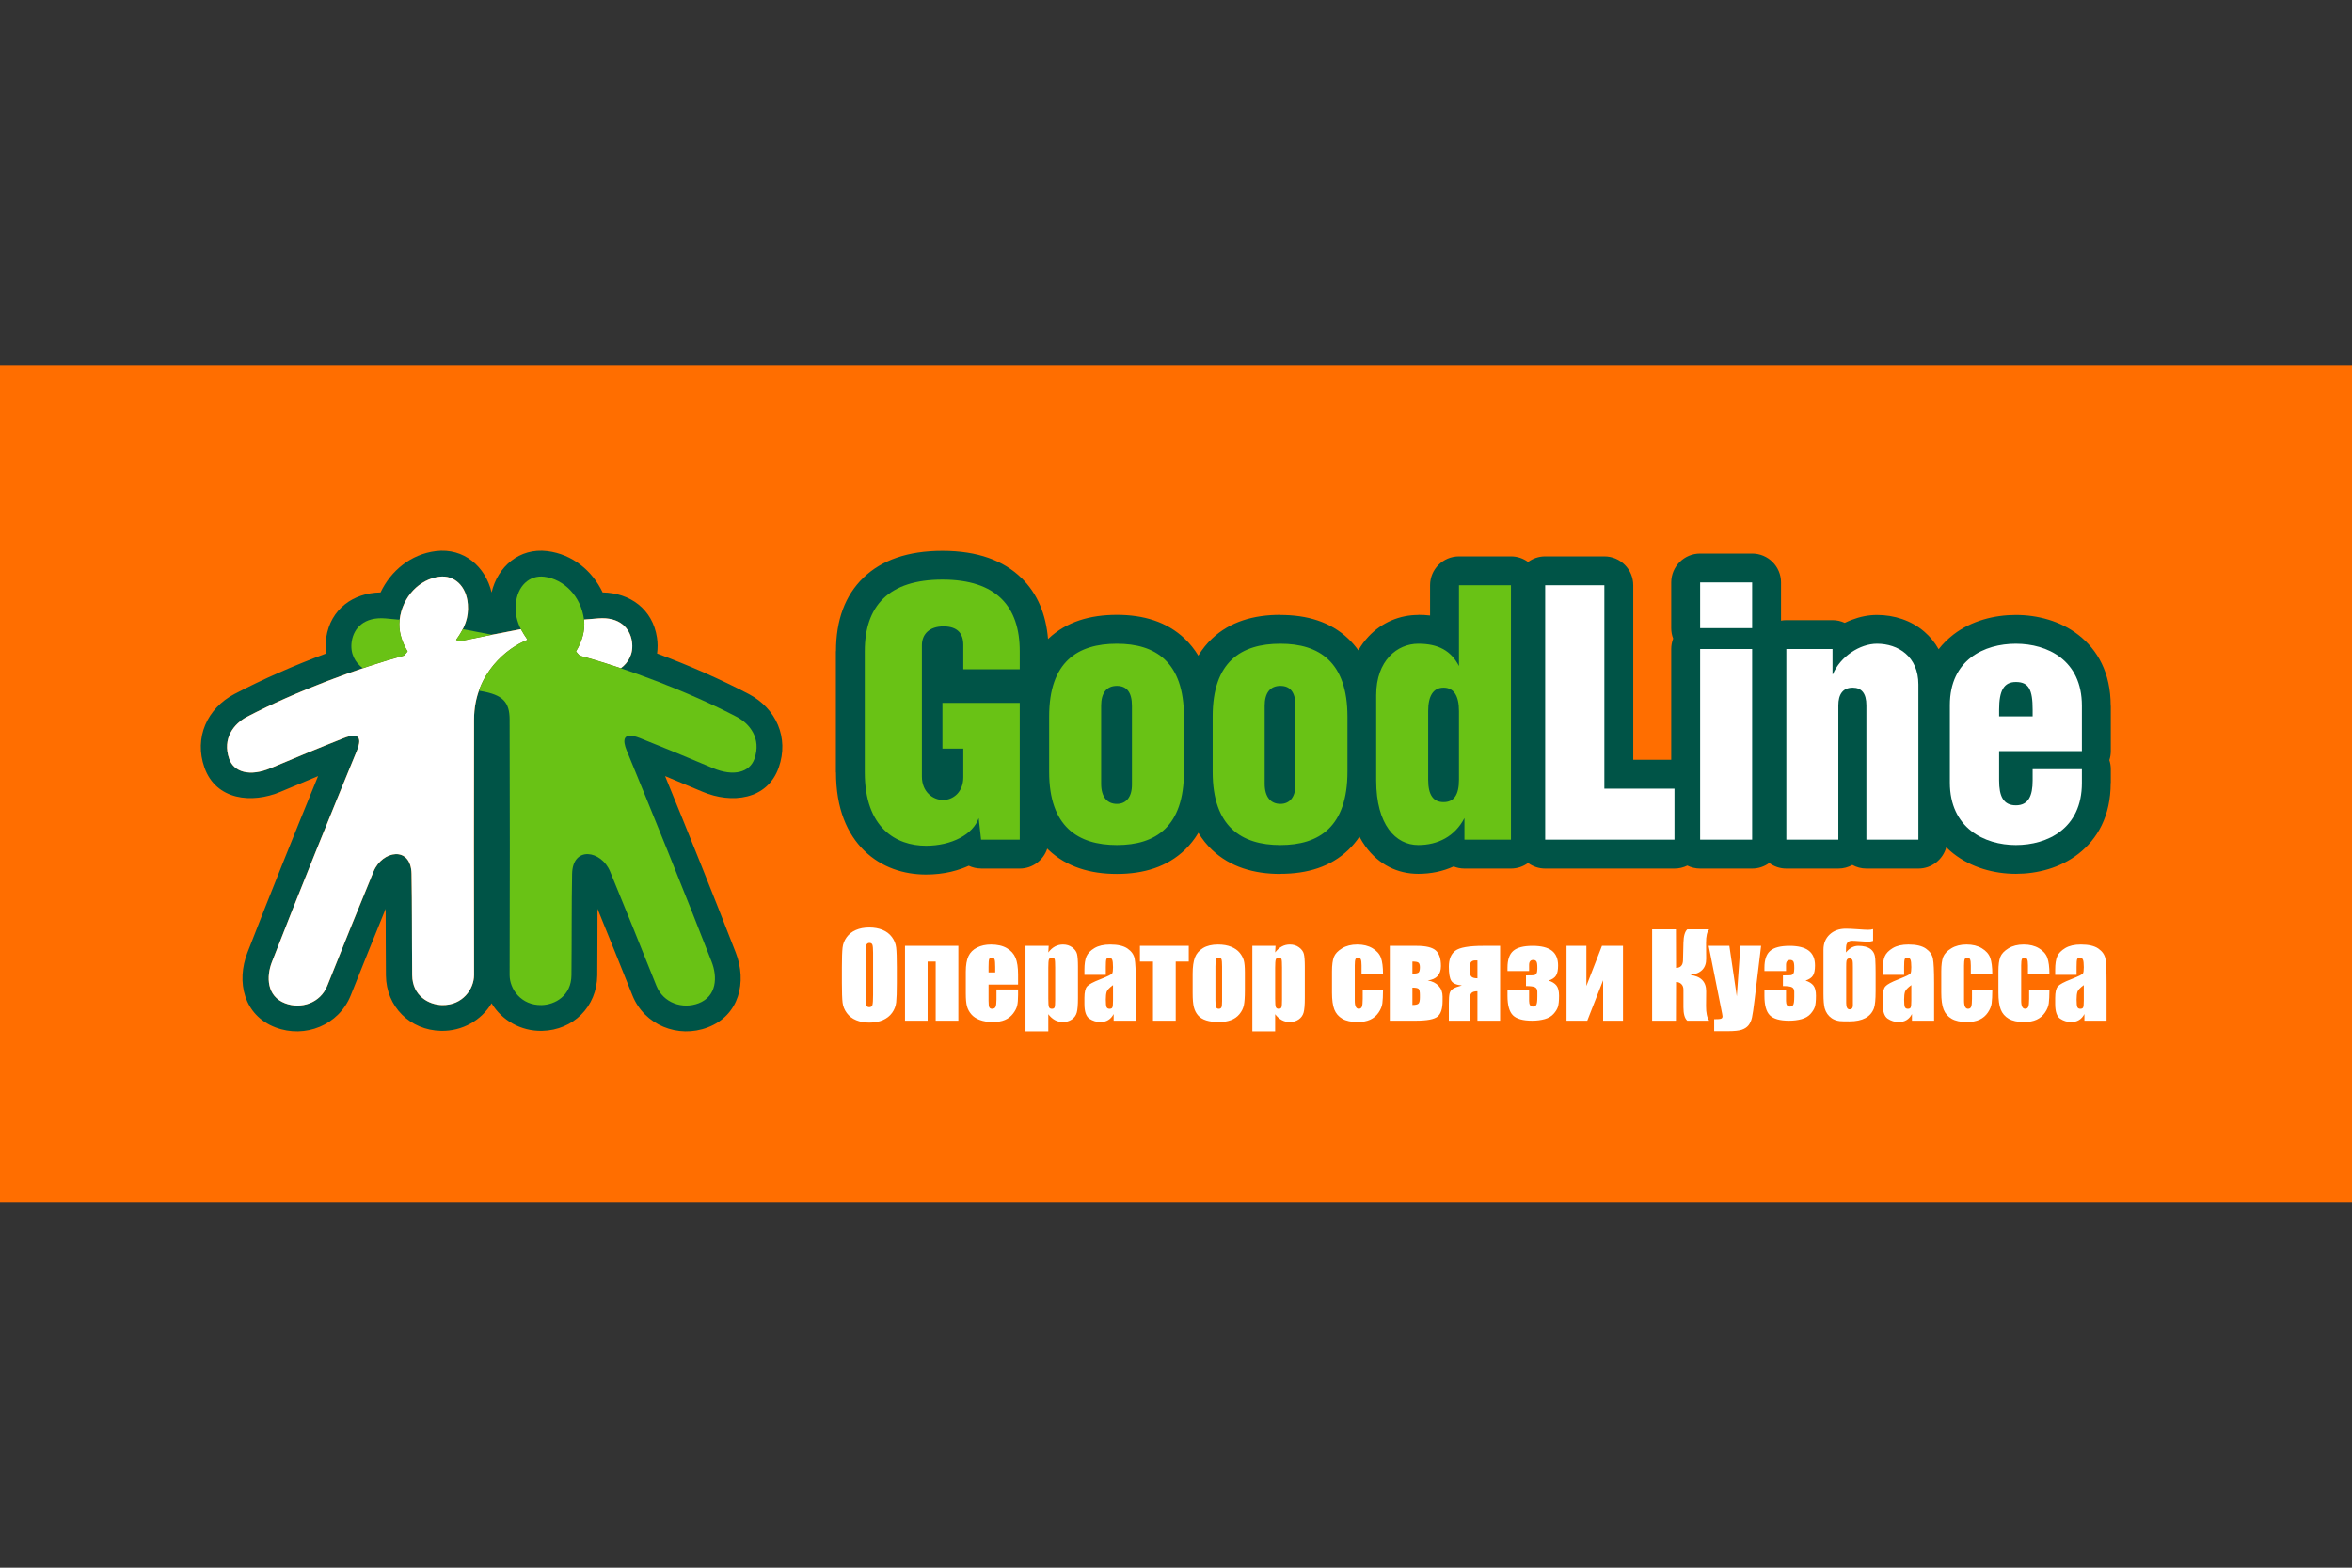
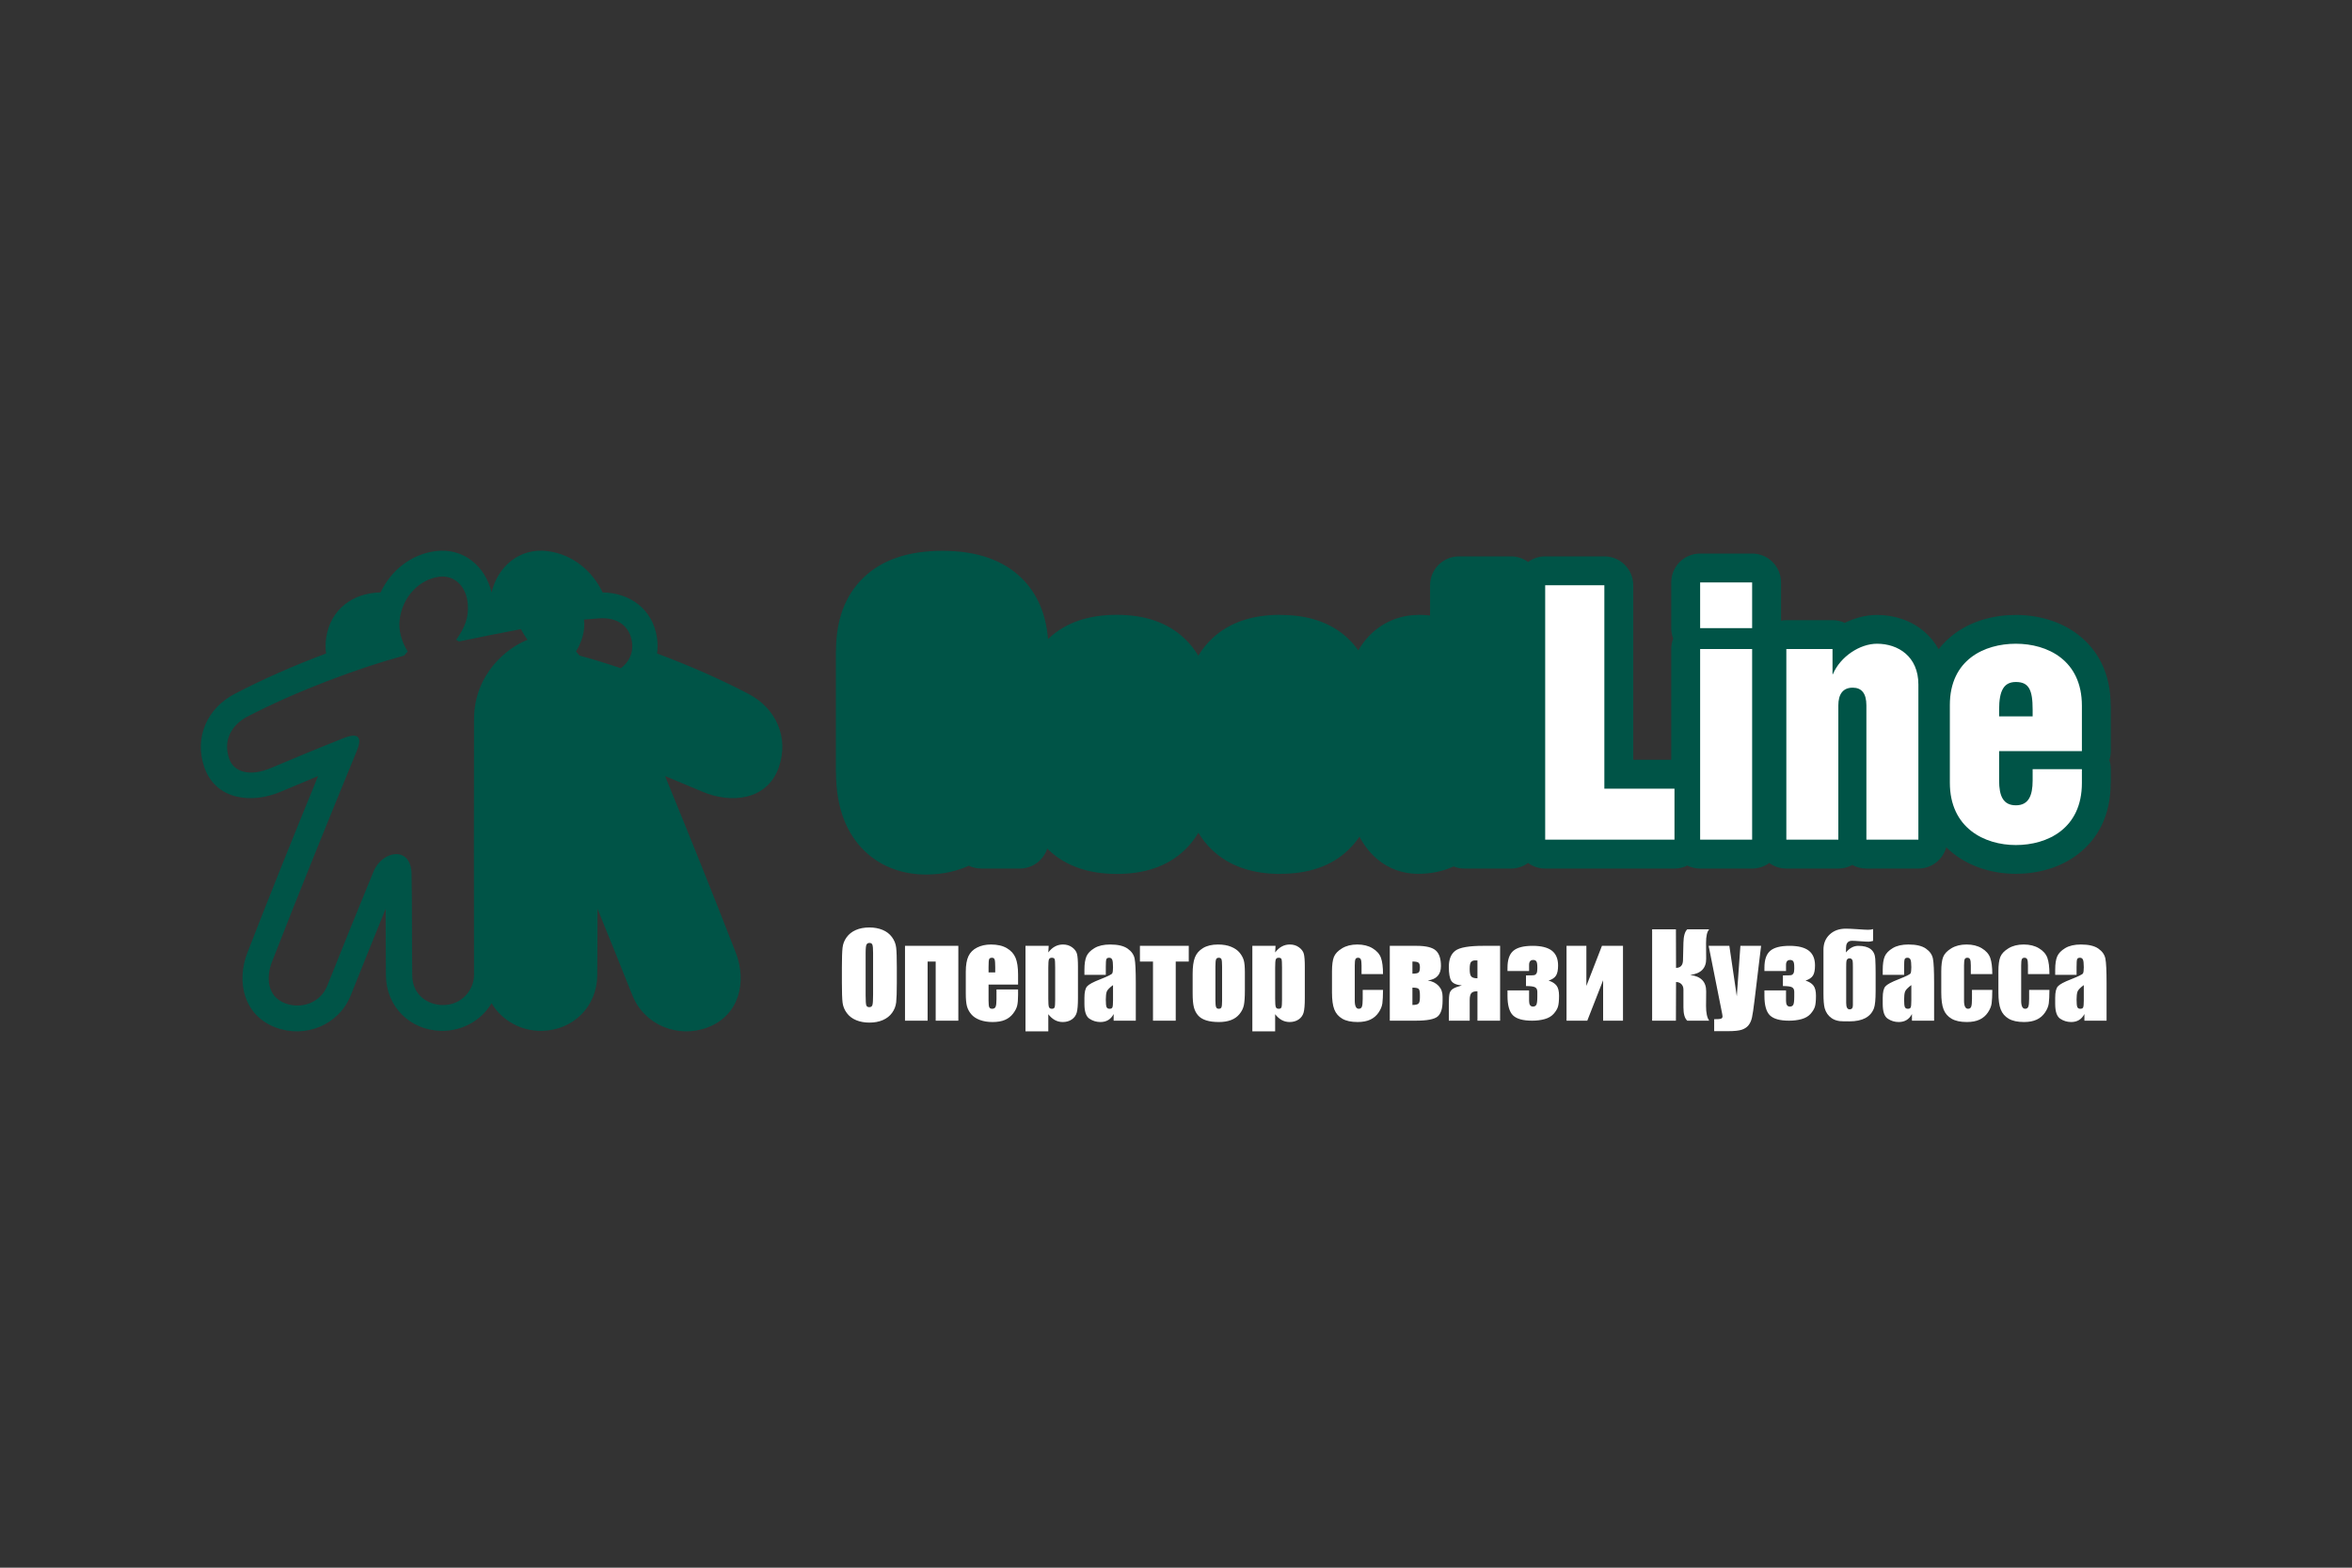
<svg xmlns="http://www.w3.org/2000/svg" xml:space="preserve" width="300px" height="200px" style="shape-rendering:geometricPrecision; text-rendering:geometricPrecision; image-rendering:optimizeQuality; fill-rule:evenodd; clip-rule:evenodd" viewBox="0 0 300 200">
  <rect x="0" y="0" width="300" height="200" fill="#333333" stroke="none" />
  <defs>
    <style type="text/css">  .fil0 {fill:none} .fil5 {fill:#005447} .fil7 {fill:#69C215} .fil1 {fill:#FF6E00} .fil6 {fill:white} .fil2 {fill:#005447;fill-rule:nonzero} .fil3 {fill:#69C215;fill-rule:nonzero} .fil4 {fill:white;fill-rule:nonzero}  </style>
  </defs>
  <g id="Слой_x0020_1">
-     <rect class="fil0" width="300" height="200" />
    <g id="_2552322312832">
-       <polygon class="fil1" points="-0.001,46.603 300,46.603 300,153.396 -0.001,153.396 " />
      <path class="fil2" d="M197.089 70.981l7.548 0c2.036,0 3.686,1.65 3.686,3.686l0 22.259 4.845 0 0 -14.123c0,-0.47 0.088,-0.92 0.248,-1.333 -0.16,-0.413 -0.248,-0.863 -0.248,-1.333l0 -5.831c0,-2.036 1.65,-3.686 3.686,-3.686l6.633 0c2.035,0 3.686,1.65 3.686,3.686l0 4.873c0.219,-0.04 0.445,-0.062 0.676,-0.062l5.891 0c0.557,0 1.085,0.124 1.559,0.345 0.269,-0.132 0.57,-0.261 0.901,-0.388 1.041,-0.401 2.135,-0.62 3.212,-0.62l0 -0.015 0 0 0 0 0 0.015c2.198,0 4.382,0.695 6.059,2.152 0.715,0.621 1.328,1.361 1.804,2.221 0.557,-0.716 1.199,-1.342 1.904,-1.884 2.294,-1.762 5.209,-2.489 7.948,-2.489l0 -0.015 0 0 0 0 0 0.015c2.743,0 5.669,0.748 7.977,2.546 2.44,1.9 4.116,4.823 4.116,9.035l0.014 0 0 0.001 0 5.785c0,0.403 -0.064,0.79 -0.184,1.153 0.12,0.362 0.184,0.75 0.184,1.152l0 1.763 0 0.001 -0.014 0c0,4.211 -1.676,7.136 -4.116,9.038 -2.307,1.8 -5.233,2.55 -7.977,2.551l0 0.014 0 0 -0.001 0 0 -0.014c-2.753,-0.001 -5.686,-0.783 -7.99,-2.604 -0.309,-0.244 -0.605,-0.505 -0.888,-0.782 -0.426,1.564 -1.857,2.715 -3.556,2.715l-6.632 0c-0.65,0 -1.259,-0.169 -1.789,-0.463 -0.53,0.294 -1.14,0.463 -1.789,0.463l-6.633 0c-0.816,0 -1.57,-0.266 -2.181,-0.715 -0.611,0.449 -1.365,0.715 -2.181,0.715l-6.633 0c-0.588,0 -1.143,-0.138 -1.636,-0.383 -0.493,0.245 -1.048,0.383 -1.636,0.383l-16.493 0c-0.817,0 -1.571,-0.266 -2.182,-0.715 -0.611,0.449 -1.365,0.715 -2.182,0.715l-5.934 0c-0.488,0 -0.955,-0.096 -1.382,-0.269 -1.383,0.633 -2.91,0.939 -4.508,0.94l0 0.014 0 0 0 0 0 -0.014c-2.612,-0.001 -5.02,-1.135 -6.744,-3.511 -0.273,-0.376 -0.527,-0.786 -0.759,-1.227 -0.412,0.612 -0.877,1.164 -1.391,1.661 -2.271,2.194 -5.28,3.077 -8.69,3.077l0 0.014c-3.387,0 -6.414,-0.884 -8.719,-3.071 -0.664,-0.63 -1.249,-1.353 -1.743,-2.177 -0.484,0.813 -1.056,1.529 -1.704,2.157 -2.282,2.204 -5.289,3.091 -8.691,3.091 -3.387,0 -6.413,-0.884 -8.719,-3.071 -0.056,-0.054 -0.111,-0.108 -0.166,-0.162 -0.479,1.479 -1.868,2.548 -3.506,2.548l-4.931 0 0 -0.007c-0.557,0.001 -1.092,-0.125 -1.572,-0.353 -0.273,0.125 -0.554,0.239 -0.843,0.344 -0.476,0.172 -0.963,0.317 -1.456,0.431 -0.971,0.225 -2.032,0.346 -3.153,0.346l0 0.014 0 0 -0.001 0 0 -0.014c-2.773,0 -5.659,-0.862 -7.906,-3.072 -2.129,-2.095 -3.576,-5.298 -3.576,-9.963l-0.014 0 0 -0.001 0 -15.459 0 0 0.014 0c0,-3.914 1.124,-7.09 3.507,-9.384 2.311,-2.225 5.633,-3.418 10.07,-3.418l0 -0.014 0 0 0.001 0 0 0.014c4.476,0 7.795,1.231 10.092,3.481 2.029,1.987 3.117,4.619 3.377,7.775 0.021,-0.019 0.041,-0.039 0.061,-0.058 2.297,-2.167 5.315,-3.031 8.721,-3.031 3.367,0 6.371,0.867 8.66,3.051 0.656,0.626 1.235,1.343 1.725,2.159 0.496,-0.825 1.083,-1.548 1.751,-2.179 2.296,-2.167 5.315,-3.031 8.721,-3.031l0 0.015c3.376,0 6.381,0.862 8.659,3.036 0.468,0.446 0.896,0.939 1.281,1.48 0.367,-0.646 0.795,-1.224 1.27,-1.734 1.737,-1.868 4.061,-2.782 6.374,-2.782l0 -0.015 0 0c0.523,0 1.024,0.028 1.506,0.085l0 -3.857c0,-2.036 1.65,-3.686 3.686,-3.686l6.632 0c0.817,0 1.571,0.266 2.182,0.715 0.611,-0.449 1.365,-0.715 2.182,-0.715z" />
-       <path class="fil3" d="M130.069 85.38l0 -2.306c0,-5.695 -2.967,-9.13 -9.861,-9.13 -6.85,0 -9.905,3.345 -9.905,9.13l0 15.459c0,7.097 4.014,9.364 7.811,9.364 3.272,0 6.021,-1.454 6.719,-3.533l0.305 2.757 4.931 0 0 -17.447 -9.861 0 0 5.831 2.661 0 0 3.661c0,1.898 -1.308,2.893 -2.574,2.893 -1.309,0 -2.705,-1.04 -2.705,-2.983l0 -16.77c0,-1.401 0.96,-2.395 2.749,-2.395 1.832,0 2.53,0.949 2.53,2.35l0 3.119 7.2 0zm12.391 -3.255c-5.017,0 -8.639,2.306 -8.639,9.267l0 7.096c0,6.961 3.665,9.319 8.639,9.319 4.975,0 8.553,-2.358 8.553,-9.364l0 -7.007c0,-7.005 -3.622,-9.311 -8.553,-9.311zm0 5.379c1.222,0 1.92,0.769 1.92,2.532l0 10.079c0,1.582 -0.742,2.441 -1.92,2.441 -1.221,0 -2.007,-0.859 -2.007,-2.577l0 -9.943c0,-1.583 0.655,-2.532 2.007,-2.532zm20.857 -5.379c-5.018,0 -8.64,2.306 -8.64,9.267l0 7.096c0,6.961 3.666,9.319 8.64,9.319 4.974,0 8.552,-2.358 8.552,-9.364l0 -7.007c0,-7.005 -3.622,-9.311 -8.552,-9.311zm0 5.379c1.222,0 1.92,0.769 1.92,2.532l0 10.079c0,1.582 -0.742,2.441 -1.92,2.441 -1.222,0 -2.007,-0.859 -2.007,-2.577l0 -9.943c0,-1.583 0.654,-2.532 2.007,-2.532zm20.813 0.226c1.309,0 1.963,1.04 1.963,2.983l0 8.769c0,1.944 -0.654,2.848 -1.963,2.848 -1.309,0 -1.964,-0.904 -1.964,-2.848l0 -8.769c0,-1.943 0.655,-2.983 1.964,-2.983zm1.963 -2.757c-1.003,-1.943 -2.617,-2.848 -5.192,-2.848 -2.661,0 -5.367,2.125 -5.367,6.554l0 10.894c0,5.65 2.487,8.234 5.367,8.234 2.487,0 4.668,-1.092 5.89,-3.443l0 2.757 5.934 0 0 -32.454 -6.632 0 0 10.306z" />
      <path class="fil4" d="M204.637 74.667l-7.548 0 0 32.454 16.493 0 0 -6.509 -8.945 0 0 -25.945zm18.85 8.136l-6.633 0 0 24.318 6.633 0 0 -24.318zm-6.633 -2.666l6.633 0 0 -5.831 -6.633 0 0 5.831zm16.886 2.666l-5.891 0 0 24.318 6.633 0 0 -17.131c0,-1.401 0.567,-2.26 1.832,-2.26 1.135,0 1.746,0.723 1.746,2.26l0 17.131 6.632 0 0 -19.797c0,-3.571 -2.575,-5.199 -5.28,-5.199 -2.181,0 -4.668,1.628 -5.628,3.888l-0.044 0 0 -3.21zm31.808 13.018l0 -5.785c0,-5.831 -4.407,-7.911 -8.421,-7.911 -4.014,0 -8.421,2.034 -8.421,7.82l0 9.899c0,5.786 4.407,7.963 8.421,7.963 4.014,0 8.421,-2.087 8.421,-7.918l0 -1.763 -6.283 0 0 1.447c0,1.943 -0.524,3.164 -2.138,3.164 -1.614,0 -2.138,-1.175 -2.138,-3.164l0 -3.752 10.559 0zm-10.559 -4.429l0 -0.859c0,-2.441 0.611,-3.526 2.138,-3.526 1.658,0 2.138,0.994 2.138,3.526l0 0.859 -4.276 0z" />
      <path class="fil4" d="M114.39 125.388c0,1.171 -0.027,1.998 -0.081,2.484 -0.056,0.489 -0.228,0.933 -0.518,1.336 -0.289,0.403 -0.683,0.712 -1.176,0.928 -0.493,0.216 -1.07,0.324 -1.726,0.324 -0.624,0 -1.184,-0.103 -1.68,-0.307 -0.498,-0.203 -0.896,-0.508 -1.198,-0.916 -0.302,-0.407 -0.481,-0.851 -0.54,-1.33 -0.057,-0.482 -0.086,-1.321 -0.086,-2.519l0 -1.992c0,-1.171 0.028,-1.998 0.083,-2.487 0.054,-0.486 0.226,-0.93 0.519,-1.333 0.29,-0.403 0.68,-0.712 1.176,-0.928 0.493,-0.216 1.068,-0.324 1.726,-0.324 0.624,0 1.183,0.103 1.679,0.307 0.496,0.203 0.896,0.508 1.198,0.916 0.303,0.407 0.482,0.852 0.538,1.33 0.059,0.481 0.086,1.318 0.086,2.519l0 1.992zm-3.027 -3.826c0,-0.543 -0.03,-0.889 -0.091,-1.041 -0.059,-0.15 -0.182,-0.226 -0.369,-0.226 -0.159,0 -0.279,0.062 -0.363,0.184 -0.086,0.121 -0.127,0.482 -0.127,1.083l0 5.437c0,0.677 0.029,1.094 0.083,1.252 0.054,0.159 0.184,0.238 0.385,0.238 0.207,0 0.337,-0.091 0.396,-0.273 0.056,-0.184 0.086,-0.616 0.086,-1.303l0 -5.351zm4.071 8.653l0 -9.547 6.803 0 0 9.547 -2.889 0 0 -7.545 -1.029 0 0 7.545 -2.885 0zm14.423 -4.604l-3.765 0 0 2.065c0,0.432 0.032,0.71 0.094,0.835 0.064,0.122 0.184,0.186 0.361,0.186 0.221,0 0.368,-0.083 0.442,-0.248 0.073,-0.166 0.113,-0.486 0.113,-0.96l0 -1.259 2.755 0 0 0.705c0,0.589 -0.04,1.043 -0.114,1.36 -0.073,0.316 -0.247,0.653 -0.52,1.014 -0.275,0.358 -0.621,0.628 -1.041,0.808 -0.418,0.181 -0.946,0.27 -1.579,0.27 -0.614,0 -1.154,-0.089 -1.626,-0.265 -0.468,-0.177 -0.834,-0.42 -1.094,-0.73 -0.263,-0.309 -0.445,-0.65 -0.546,-1.021 -0.1,-0.374 -0.149,-0.914 -0.149,-1.623l0 -2.784c0,-0.835 0.113,-1.493 0.336,-1.974 0.226,-0.482 0.597,-0.853 1.11,-1.108 0.513,-0.258 1.102,-0.385 1.768,-0.385 0.815,0 1.488,0.154 2.018,0.464 0.53,0.309 0.901,0.719 1.114,1.23 0.214,0.511 0.323,1.227 0.323,2.153l0 1.267zm-2.915 -1.554l0 -0.697c0,-0.494 -0.027,-0.813 -0.078,-0.958 -0.055,-0.142 -0.163,-0.216 -0.325,-0.216 -0.201,0 -0.326,0.061 -0.373,0.184 -0.049,0.123 -0.074,0.452 -0.074,0.99l0 0.697 0.85 0zm6.818 -3.389l-0.048 0.843c0.257,-0.342 0.542,-0.595 0.854,-0.762 0.312,-0.169 0.653,-0.252 1.021,-0.252 0.452,0 0.84,0.12 1.169,0.363 0.329,0.243 0.535,0.521 0.616,0.837 0.081,0.317 0.123,0.855 0.123,1.611l0 4.022c0,0.869 -0.052,1.486 -0.155,1.853 -0.103,0.367 -0.314,0.659 -0.633,0.877 -0.319,0.219 -0.705,0.327 -1.154,0.327 -0.361,0 -0.695,-0.084 -1.002,-0.251 -0.307,-0.169 -0.587,-0.417 -0.839,-0.748l0 2.187 -2.908 0 0 -10.907 2.956 0zm0.828 2.778c0,-0.59 -0.022,-0.948 -0.064,-1.071 -0.044,-0.125 -0.164,-0.189 -0.361,-0.189 -0.191,0 -0.314,0.074 -0.371,0.216 -0.054,0.145 -0.08,0.494 -0.08,1.044l0 3.955c0,0.577 0.026,0.935 0.085,1.08 0.057,0.145 0.182,0.216 0.373,0.216 0.187,0 0.305,-0.066 0.349,-0.198 0.047,-0.13 0.069,-0.452 0.069,-0.96l0 -4.093zm6.46 0.921l-2.728 0 0 -0.642c0,-0.736 0.086,-1.306 0.255,-1.706 0.172,-0.4 0.514,-0.756 1.026,-1.063 0.514,-0.307 1.179,-0.459 1.999,-0.459 0.985,0 1.724,0.174 2.222,0.52 0.501,0.349 0.801,0.776 0.901,1.282 0.101,0.506 0.15,1.547 0.15,3.126l0 4.79 -2.826 0 0 -0.85c-0.177,0.341 -0.407,0.597 -0.687,0.766 -0.28,0.172 -0.614,0.256 -1.004,0.256 -0.509,0 -0.975,-0.143 -1.4,-0.427 -0.423,-0.285 -0.636,-0.911 -0.636,-1.874l0 -0.786c0,-0.714 0.113,-1.2 0.339,-1.458 0.226,-0.26 0.783,-0.562 1.677,-0.906 0.952,-0.376 1.463,-0.626 1.532,-0.756 0.066,-0.13 0.1,-0.393 0.1,-0.791 0,-0.498 -0.039,-0.825 -0.112,-0.975 -0.074,-0.152 -0.197,-0.228 -0.371,-0.228 -0.197,0 -0.319,0.064 -0.366,0.191 -0.049,0.128 -0.071,0.457 -0.071,0.99l0 1zm0.92 1.308c-0.466,0.341 -0.736,0.626 -0.81,0.857 -0.073,0.231 -0.11,0.562 -0.11,0.992 0,0.493 0.032,0.812 0.096,0.957 0.063,0.145 0.194,0.216 0.385,0.216 0.182,0 0.3,-0.056 0.356,-0.169 0.054,-0.113 0.083,-0.41 0.083,-0.889l0 -1.964zm9.66 -5.007l0 2.002 -1.662 0 0 7.545 -2.9 0 0 -7.545 -1.667 0 0 -2.002 6.229 0zm7.157 3.354l0 2.338c0,0.857 -0.044,1.488 -0.13,1.888 -0.086,0.4 -0.27,0.773 -0.555,1.122 -0.282,0.346 -0.646,0.604 -1.088,0.769 -0.444,0.167 -0.955,0.248 -1.529,0.248 -0.643,0 -1.186,-0.069 -1.633,-0.211 -0.447,-0.143 -0.793,-0.356 -1.039,-0.641 -0.248,-0.285 -0.424,-0.632 -0.53,-1.036 -0.106,-0.406 -0.157,-1.012 -0.157,-1.822l0 -2.448c0,-0.887 0.096,-1.579 0.287,-2.077 0.192,-0.499 0.538,-0.899 1.036,-1.201 0.499,-0.302 1.137,-0.454 1.913,-0.454 0.653,0 1.213,0.098 1.68,0.292 0.468,0.194 0.829,0.446 1.082,0.758 0.256,0.313 0.427,0.634 0.523,0.963 0.094,0.332 0.14,0.835 0.14,1.512zm-2.907 -0.719c0,-0.491 -0.027,-0.798 -0.078,-0.926 -0.054,-0.127 -0.168,-0.191 -0.339,-0.191 -0.172,0 -0.287,0.064 -0.344,0.191 -0.059,0.128 -0.089,0.435 -0.089,0.926l0 4.307c0,0.451 0.03,0.746 0.089,0.882 0.057,0.137 0.169,0.205 0.336,0.205 0.175,0 0.287,-0.064 0.342,-0.186 0.056,-0.125 0.083,-0.396 0.083,-0.806l0 -4.402zm6.818 -2.635l-0.048 0.843c0.257,-0.342 0.542,-0.595 0.854,-0.762 0.312,-0.169 0.653,-0.252 1.021,-0.252 0.452,0 0.84,0.12 1.169,0.363 0.329,0.243 0.535,0.521 0.616,0.837 0.081,0.317 0.123,0.855 0.123,1.611l0 4.022c0,0.869 -0.052,1.486 -0.154,1.853 -0.104,0.367 -0.315,0.659 -0.634,0.877 -0.319,0.219 -0.705,0.327 -1.154,0.327 -0.361,0 -0.695,-0.084 -1.002,-0.251 -0.306,-0.169 -0.587,-0.417 -0.839,-0.748l0 2.187 -2.908 0 0 -10.907 2.956 0zm0.828 2.778c0,-0.59 -0.022,-0.948 -0.064,-1.071 -0.044,-0.125 -0.164,-0.189 -0.361,-0.189 -0.191,0 -0.314,0.074 -0.371,0.216 -0.054,0.145 -0.08,0.494 -0.08,1.044l0 3.955c0,0.577 0.026,0.935 0.086,1.08 0.056,0.145 0.181,0.216 0.373,0.216 0.186,0 0.304,-0.066 0.348,-0.198 0.047,-0.13 0.069,-0.452 0.069,-0.96l0 -4.093zm12.883 0.827l-2.74 0 0 -1.1c0,-0.383 -0.032,-0.643 -0.093,-0.781 -0.064,-0.137 -0.177,-0.206 -0.347,-0.206 -0.167,0 -0.279,0.061 -0.336,0.182 -0.059,0.12 -0.089,0.388 -0.089,0.805l0 4.503c0,0.339 0.045,0.594 0.131,0.766 0.085,0.169 0.213,0.255 0.38,0.255 0.197,0 0.332,-0.088 0.401,-0.267 0.068,-0.177 0.102,-0.513 0.102,-1.007l0 -1.137 2.591 0c-0.005,0.764 -0.032,1.336 -0.084,1.717 -0.049,0.38 -0.209,0.773 -0.481,1.173 -0.27,0.4 -0.624,0.703 -1.06,0.906 -0.438,0.204 -0.975,0.305 -1.618,0.305 -0.82,0 -1.471,-0.14 -1.95,-0.42 -0.479,-0.28 -0.82,-0.673 -1.019,-1.181 -0.199,-0.506 -0.297,-1.223 -0.297,-2.153l0 -2.711c0,-0.813 0.081,-1.424 0.243,-1.836 0.164,-0.413 0.511,-0.779 1.043,-1.103 0.533,-0.324 1.182,-0.486 1.942,-0.486 0.759,0 1.405,0.159 1.943,0.481 0.537,0.321 0.893,0.727 1.073,1.216 0.177,0.49 0.265,1.183 0.265,2.079zm7.597 3.425c0,0.972 -0.212,1.636 -0.636,1.989 -0.425,0.351 -1.346,0.528 -2.767,0.528l-3.33 0 0 -9.547 3.43 0c1.176,0 1.987,0.195 2.429,0.585 0.444,0.388 0.665,1.05 0.665,1.991 0,1.08 -0.56,1.695 -1.682,1.842 0.584,0.096 1.046,0.324 1.385,0.687 0.336,0.361 0.506,0.815 0.506,1.363l0 0.562zm-3.848 -3.482c0.44,0 0.709,-0.056 0.808,-0.166 0.098,-0.111 0.147,-0.33 0.147,-0.654 0,-0.274 -0.054,-0.464 -0.164,-0.569 -0.111,-0.106 -0.374,-0.157 -0.791,-0.157l0 1.546zm0.955 3.035l0 -0.324c0,-0.412 -0.054,-0.67 -0.164,-0.773 -0.111,-0.103 -0.374,-0.155 -0.791,-0.155l0 2.21c0.388,0 0.643,-0.056 0.769,-0.17 0.125,-0.112 0.186,-0.375 0.186,-0.788zm10.229 2.964l-2.89 0 0 -3.754c-0.376,0 -0.633,0.078 -0.773,0.235 -0.143,0.16 -0.214,0.457 -0.214,0.894l0 2.625 -2.661 0 0 -2.237c0,-0.572 0.032,-0.982 0.093,-1.235 0.064,-0.25 0.206,-0.449 0.43,-0.592 0.223,-0.144 0.601,-0.287 1.139,-0.432 -0.695,-0.061 -1.147,-0.26 -1.353,-0.594 -0.206,-0.334 -0.309,-0.928 -0.309,-1.787 0,-0.951 0.275,-1.631 0.825,-2.046 0.547,-0.415 1.736,-0.624 3.562,-0.624l2.151 0 0 9.547zm-2.89 -5.409l0 -2.281 -0.294 0c-0.212,0 -0.381,0.061 -0.504,0.184 -0.125,0.123 -0.189,0.407 -0.189,0.859l0 0.123c0,0.46 0.071,0.761 0.214,0.901 0.14,0.142 0.397,0.214 0.773,0.214zm9.078 0.295c0.454,0.144 0.791,0.356 1.007,0.633 0.216,0.277 0.324,0.712 0.324,1.301 0,0.653 -0.05,1.127 -0.146,1.422 -0.095,0.294 -0.282,0.594 -0.557,0.899 -0.275,0.304 -0.653,0.523 -1.131,0.658 -0.482,0.134 -1.014,0.201 -1.599,0.201 -1.164,0 -1.982,-0.228 -2.446,-0.683 -0.464,-0.457 -0.697,-1.284 -0.697,-2.482l0 -0.697 2.755 0 0 1.345c0,0.479 0.167,0.719 0.503,0.719 0.177,0 0.312,-0.068 0.408,-0.206 0.093,-0.137 0.14,-0.496 0.14,-1.075l0 -0.604c0,-0.278 -0.093,-0.469 -0.283,-0.575 -0.186,-0.105 -0.574,-0.159 -1.163,-0.159l0 -1.361 0.224 0c0.407,0 0.672,-0.007 0.797,-0.027 0.126,-0.019 0.226,-0.088 0.304,-0.206 0.082,-0.118 0.121,-0.314 0.121,-0.592l0 -0.201c0,-0.41 -0.044,-0.668 -0.135,-0.778 -0.089,-0.111 -0.216,-0.165 -0.383,-0.165 -0.356,0 -0.533,0.212 -0.533,0.634l0 0.776 -2.755 0 0 -0.425c0,-1.007 0.246,-1.724 0.736,-2.146 0.492,-0.425 1.314,-0.639 2.466,-0.639 1.102,0 1.92,0.204 2.453,0.612 0.53,0.408 0.798,1.039 0.798,1.893 0,0.575 -0.086,1.004 -0.261,1.284 -0.171,0.28 -0.488,0.493 -0.947,0.644zm9.487 5.114l-2.534 0 0 -5.158 -2.021 5.158 -2.646 0 0 -9.547 2.531 0 0 5.115 1.986 -5.115 2.684 0 0 9.547zm3.717 -11.653l3.035 0 0.015 4.92c0.572,-0.014 0.866,-0.331 0.886,-0.95l0.056 -2.273c0.021,-0.838 0.183,-1.405 0.489,-1.697l2.799 0c-0.272,0.282 -0.407,0.867 -0.402,1.755l0.015 1.999c0.009,1.208 -0.673,1.898 -2.043,2.065 1.37,0.167 2.052,0.867 2.043,2.094l-0.015 1.854c-0.005,0.884 0.13,1.513 0.402,1.886l-2.799 0c-0.326,-0.292 -0.489,-0.859 -0.489,-1.697l0 -2.273c0,-0.288 -0.087,-0.521 -0.262,-0.695 -0.174,-0.175 -0.4,-0.266 -0.68,-0.27l-0.015 4.935 -3.035 0 0 -11.653zm13.898 2.106l-0.832 6.907c-0.131,1.093 -0.241,1.839 -0.33,2.237 -0.088,0.398 -0.235,0.727 -0.442,0.985 -0.206,0.26 -0.493,0.449 -0.859,0.572 -0.366,0.123 -0.953,0.184 -1.758,0.184l-1.763 0 0 -1.525c0.452,0 0.741,-0.022 0.869,-0.068 0.13,-0.047 0.197,-0.148 0.197,-0.307 0,-0.077 -0.062,-0.411 -0.182,-1l-1.589 -7.985 2.64 0 0.95 6.439 0.459 -6.439 2.64 0zm5.669 4.433c0.454,0.144 0.791,0.356 1.007,0.633 0.216,0.277 0.324,0.712 0.324,1.301 0,0.653 -0.049,1.127 -0.145,1.422 -0.096,0.294 -0.283,0.594 -0.557,0.899 -0.275,0.304 -0.654,0.523 -1.132,0.658 -0.482,0.134 -1.014,0.201 -1.599,0.201 -1.164,0 -1.981,-0.228 -2.445,-0.683 -0.464,-0.457 -0.697,-1.284 -0.697,-2.482l0 -0.697 2.755 0 0 1.345c0,0.479 0.166,0.719 0.503,0.719 0.177,0 0.312,-0.068 0.407,-0.206 0.094,-0.137 0.14,-0.496 0.14,-1.075l0 -0.604c0,-0.278 -0.093,-0.469 -0.282,-0.575 -0.186,-0.105 -0.574,-0.159 -1.164,-0.159l0 -1.361 0.224 0c0.407,0 0.672,-0.007 0.798,-0.027 0.125,-0.019 0.226,-0.088 0.304,-0.206 0.081,-0.118 0.12,-0.314 0.12,-0.592l0 -0.201c0,-0.41 -0.044,-0.668 -0.135,-0.778 -0.088,-0.111 -0.216,-0.165 -0.383,-0.165 -0.356,0 -0.532,0.212 -0.532,0.634l0 0.776 -2.755 0 0 -0.425c0,-1.007 0.245,-1.724 0.736,-2.146 0.491,-0.425 1.314,-0.639 2.465,-0.639 1.103,0 1.92,0.204 2.453,0.612 0.531,0.408 0.798,1.039 0.798,1.893 0,0.575 -0.086,1.004 -0.26,1.284 -0.172,0.28 -0.488,0.493 -0.948,0.644zm6.04 3.157l0 -4.876c0,-0.428 -0.012,-0.69 -0.034,-0.791 -0.054,-0.221 -0.184,-0.331 -0.39,-0.331 -0.212,0 -0.342,0.112 -0.396,0.336 -0.024,0.106 -0.034,0.368 -0.034,0.786l0 4.567c0,0.547 0.142,0.82 0.43,0.82 0.284,0 0.424,-0.169 0.424,-0.511zm0.69 -7.59c1.383,0 2.104,0.56 2.166,1.678 0.029,0.532 0.044,1.117 0.044,1.755l0 2.33c0,1.078 -0.071,1.814 -0.216,2.208 -0.423,1.109 -1.466,1.662 -3.128,1.662 -0.624,0 -1.032,-0.01 -1.223,-0.03 -0.405,-0.051 -0.747,-0.174 -1.029,-0.365 -0.452,-0.312 -0.751,-0.737 -0.901,-1.275 -0.106,-0.393 -0.157,-1.019 -0.157,-1.876l0 -5.603c0,-0.793 0.263,-1.436 0.791,-1.932 0.527,-0.496 1.215,-0.744 2.065,-0.744 0.356,0 0.864,0.025 1.524,0.071 0.663,0.049 1.095,0.071 1.301,0.071 0.256,0 0.472,-0.027 0.649,-0.085l0 1.502c-0.236,0.069 -0.423,0.101 -0.56,0.101 -0.26,0 -0.629,-0.017 -1.105,-0.057 -0.477,-0.039 -0.82,-0.056 -1.026,-0.056 -0.393,0 -0.634,0.186 -0.727,0.56 -0.027,0.11 -0.042,0.419 -0.042,0.928 0.46,-0.56 0.985,-0.843 1.574,-0.843zm5.844 3.699l-2.728 0 0 -0.642c0,-0.736 0.086,-1.306 0.255,-1.706 0.172,-0.4 0.513,-0.756 1.026,-1.063 0.514,-0.307 1.179,-0.459 1.999,-0.459 0.985,0 1.724,0.174 2.222,0.52 0.501,0.349 0.801,0.776 0.901,1.282 0.101,0.506 0.15,1.547 0.15,3.126l0 4.79 -2.826 0 0 -0.85c-0.177,0.341 -0.407,0.597 -0.687,0.766 -0.28,0.172 -0.614,0.256 -1.004,0.256 -0.509,0 -0.975,-0.143 -1.4,-0.427 -0.423,-0.285 -0.636,-0.911 -0.636,-1.874l0 -0.786c0,-0.714 0.113,-1.2 0.339,-1.458 0.226,-0.26 0.783,-0.562 1.676,-0.906 0.953,-0.376 1.464,-0.626 1.533,-0.756 0.066,-0.13 0.1,-0.393 0.1,-0.791 0,-0.498 -0.039,-0.825 -0.112,-0.975 -0.074,-0.152 -0.197,-0.228 -0.371,-0.228 -0.197,0 -0.319,0.064 -0.366,0.191 -0.049,0.128 -0.071,0.457 -0.071,0.99l0 1zm0.92 1.308c-0.466,0.341 -0.736,0.626 -0.81,0.857 -0.073,0.231 -0.11,0.562 -0.11,0.992 0,0.493 0.032,0.812 0.096,0.957 0.063,0.145 0.194,0.216 0.385,0.216 0.181,0 0.299,-0.056 0.356,-0.169 0.054,-0.113 0.083,-0.41 0.083,-0.889l0 -1.964zm10.328 -1.402l-2.74 0 0 -1.1c0,-0.383 -0.032,-0.643 -0.094,-0.781 -0.063,-0.137 -0.176,-0.206 -0.346,-0.206 -0.167,0 -0.28,0.061 -0.336,0.182 -0.059,0.12 -0.089,0.388 -0.089,0.805l0 4.503c0,0.339 0.045,0.594 0.13,0.766 0.086,0.169 0.214,0.255 0.381,0.255 0.197,0 0.332,-0.088 0.4,-0.267 0.069,-0.177 0.103,-0.513 0.103,-1.007l0 -1.137 2.591 0c-0.005,0.764 -0.032,1.336 -0.084,1.717 -0.049,0.38 -0.209,0.773 -0.481,1.173 -0.27,0.4 -0.624,0.703 -1.061,0.906 -0.437,0.204 -0.975,0.305 -1.617,0.305 -0.821,0 -1.471,-0.14 -1.95,-0.42 -0.479,-0.28 -0.821,-0.673 -1.019,-1.181 -0.199,-0.506 -0.297,-1.223 -0.297,-2.153l0 -2.711c0,-0.813 0.081,-1.424 0.242,-1.836 0.165,-0.413 0.511,-0.779 1.044,-1.103 0.533,-0.324 1.182,-0.486 1.942,-0.486 0.759,0 1.405,0.159 1.942,0.481 0.538,0.321 0.894,0.727 1.074,1.216 0.176,0.49 0.265,1.183 0.265,2.079zm7.287 0l-2.74 0 0 -1.1c0,-0.383 -0.032,-0.643 -0.093,-0.781 -0.064,-0.137 -0.177,-0.206 -0.346,-0.206 -0.168,0 -0.28,0.061 -0.337,0.182 -0.059,0.12 -0.089,0.388 -0.089,0.805l0 4.503c0,0.339 0.045,0.594 0.131,0.766 0.086,0.169 0.213,0.255 0.38,0.255 0.197,0 0.332,-0.088 0.401,-0.267 0.068,-0.177 0.103,-0.513 0.103,-1.007l0 -1.137 2.59 0c-0.005,0.764 -0.032,1.336 -0.083,1.717 -0.049,0.38 -0.209,0.773 -0.481,1.173 -0.271,0.4 -0.625,0.703 -1.061,0.906 -0.438,0.204 -0.975,0.305 -1.618,0.305 -0.82,0 -1.471,-0.14 -1.95,-0.42 -0.479,-0.28 -0.82,-0.673 -1.019,-1.181 -0.199,-0.506 -0.297,-1.223 -0.297,-2.153l0 -2.711c0,-0.813 0.081,-1.424 0.243,-1.836 0.164,-0.413 0.51,-0.779 1.044,-1.103 0.533,-0.324 1.181,-0.486 1.942,-0.486 0.759,0 1.404,0.159 1.942,0.481 0.537,0.321 0.893,0.727 1.073,1.216 0.177,0.49 0.265,1.183 0.265,2.079zm3.462 0.094l-2.728 0 0 -0.642c0,-0.736 0.086,-1.306 0.255,-1.706 0.173,-0.4 0.514,-0.756 1.026,-1.063 0.514,-0.307 1.179,-0.459 1.999,-0.459 0.985,0 1.724,0.174 2.222,0.52 0.501,0.349 0.801,0.776 0.901,1.282 0.101,0.506 0.15,1.547 0.15,3.126l0 4.79 -2.826 0 0 -0.85c-0.177,0.341 -0.407,0.597 -0.687,0.766 -0.28,0.172 -0.614,0.256 -1.004,0.256 -0.509,0 -0.975,-0.143 -1.4,-0.427 -0.422,-0.285 -0.636,-0.911 -0.636,-1.874l0 -0.786c0,-0.714 0.113,-1.2 0.339,-1.458 0.226,-0.26 0.783,-0.562 1.677,-0.906 0.952,-0.376 1.463,-0.626 1.532,-0.756 0.066,-0.13 0.101,-0.393 0.101,-0.791 0,-0.498 -0.04,-0.825 -0.113,-0.975 -0.074,-0.152 -0.197,-0.228 -0.371,-0.228 -0.197,0 -0.319,0.064 -0.366,0.191 -0.049,0.128 -0.071,0.457 -0.071,0.99l0 1zm0.921 1.308c-0.467,0.341 -0.737,0.626 -0.811,0.857 -0.073,0.231 -0.11,0.562 -0.11,0.992 0,0.493 0.032,0.812 0.096,0.957 0.063,0.145 0.194,0.216 0.385,0.216 0.182,0 0.3,-0.056 0.356,-0.169 0.054,-0.113 0.084,-0.41 0.084,-0.889l0 -1.964z" />
      <path class="fil5" d="M62.703 75.588c-0.769,-3.285 -3.527,-5.724 -7.115,-5.28 -3.181,0.394 -5.735,2.499 -7.048,5.274 -3.488,0.05 -6.375,2.119 -6.93,5.755 -0.107,0.7 -0.107,1.383 -0.014,2.036 -4.066,1.514 -8.093,3.283 -11.682,5.162 -3.501,1.832 -5.177,5.574 -3.839,9.377 1.471,4.18 6.062,4.646 9.705,3.102 1.594,-0.675 3.191,-1.344 4.792,-2.003 -3.064,7.483 -6.088,14.988 -9.013,22.522 -1.442,3.713 -0.471,7.994 3.573,9.537 3.775,1.442 8.087,-0.282 9.608,-4.087 1.473,-3.684 2.952,-7.367 4.453,-11.042 0.014,2.833 0.005,5.666 0.033,8.497 0.038,3.995 3.076,6.99 7.035,7.075 2.711,0.058 5.143,-1.351 6.442,-3.519 1.299,2.168 3.732,3.577 6.443,3.519 3.959,-0.085 6.997,-3.08 7.035,-7.075 0.027,-2.831 0.019,-5.664 0.033,-8.497 1.5,3.675 2.98,7.358 4.452,11.042 1.521,3.805 5.833,5.529 9.609,4.087 4.043,-1.543 5.015,-5.824 3.573,-9.537 -2.925,-7.534 -5.949,-15.039 -9.013,-22.522 1.601,0.659 3.198,1.328 4.792,2.003 3.642,1.544 8.234,1.078 9.704,-3.102 1.338,-3.803 -0.337,-7.545 -3.838,-9.377 -3.59,-1.879 -7.616,-3.648 -11.682,-5.162 0.093,-0.653 0.093,-1.336 -0.014,-2.036 -0.555,-3.636 -3.442,-5.705 -6.931,-5.755 -1.312,-2.775 -3.866,-4.88 -7.047,-5.274 -3.589,-0.444 -6.346,1.995 -7.116,5.28zm4.584 6.037c-0.321,-0.45 -0.582,-0.881 -0.847,-1.359 -2.604,0.48 -5.191,1.018 -7.9,1.569 -0.117,-0.076 -0.272,-0.155 -0.361,-0.21 1.112,-1.545 1.623,-2.84 1.493,-4.542 -0.179,-2.338 -1.754,-3.738 -3.621,-3.507 -2.513,0.311 -4.728,2.513 -5.078,5.512 -0.153,1.303 0.213,2.695 1.022,4.022 -0.117,0.153 -0.349,0.414 -0.469,0.535 -5.653,1.523 -13.778,4.536 -20.026,7.806 -1.632,0.855 -3.187,2.736 -2.26,5.368 0.595,1.691 2.632,2.301 5.315,1.164 3.118,-1.321 6.104,-2.559 9.277,-3.816 2.265,-0.898 2.222,0.309 1.697,1.584 -2.952,7.168 -7.415,18.146 -10.843,26.974 -0.731,1.884 -0.67,4.373 1.679,5.27 2.035,0.777 4.492,-0.018 5.377,-2.233 1.999,-5.001 3.987,-9.937 5.909,-14.589 1.107,-2.68 4.773,-3.302 4.842,0.304 0.078,4.022 0.037,8.126 0.084,12.929 0.025,2.646 2.107,3.779 3.814,3.815 2.59,0.056 4.077,-2.026 4.073,-3.842 -0.029,-11.118 -0.014,-21.705 0,-32.588 0.007,-5.887 4.299,-9.197 6.823,-10.166zm11.898 3.626c0.96,-0.707 1.655,-1.86 1.417,-3.416 -0.262,-1.717 -1.585,-3.163 -4.299,-2.942 -0.717,0.059 -1.304,0.106 -1.816,0.149l0.006 0.046c0.152,1.303 -0.213,2.695 -1.022,4.022 0.116,0.153 0.349,0.414 0.469,0.535 1.586,0.427 3.366,0.972 5.245,1.606z" />
-       <path class="fil6" d="M67.287 81.625c-0.321,-0.45 -0.582,-0.881 -0.847,-1.359 -2.604,0.48 -5.191,1.018 -7.9,1.569 -0.117,-0.076 -0.272,-0.155 -0.361,-0.21 1.112,-1.545 1.623,-2.84 1.493,-4.542 -0.179,-2.338 -1.754,-3.738 -3.621,-3.507 -2.513,0.311 -4.728,2.513 -5.078,5.512 -0.153,1.303 0.213,2.695 1.022,4.022 -0.117,0.153 -0.349,0.414 -0.47,0.535 -5.652,1.523 -13.777,4.536 -20.025,7.806 -1.632,0.855 -3.187,2.736 -2.26,5.368 0.595,1.691 2.632,2.301 5.315,1.164 3.118,-1.321 6.104,-2.559 9.277,-3.816 2.265,-0.898 2.222,0.309 1.697,1.584 -2.952,7.168 -7.415,18.146 -10.843,26.974 -0.731,1.884 -0.67,4.373 1.679,5.27 2.035,0.777 4.492,-0.018 5.377,-2.233 1.999,-5.001 3.987,-9.937 5.909,-14.589 1.107,-2.68 4.773,-3.302 4.842,0.304 0.078,4.022 0.037,8.126 0.084,12.929 0.025,2.646 2.107,3.779 3.814,3.815 2.59,0.056 4.077,-2.026 4.073,-3.842 -0.029,-11.118 -0.014,-21.705 0,-32.588 0.007,-5.887 4.299,-9.197 6.823,-10.166zm11.898 3.626c0.96,-0.707 1.655,-1.86 1.417,-3.416 -0.262,-1.717 -1.585,-3.163 -4.299,-2.942 -0.717,0.059 -1.304,0.106 -1.816,0.149l0.006 0.046c0.152,1.303 -0.213,2.695 -1.022,4.022 0.116,0.153 0.349,0.414 0.469,0.535 1.586,0.427 3.366,0.972 5.245,1.606z" />
-       <path class="fil7" d="M73.94 83.645c0.089,0.024 0.177,0.048 0.267,0.072l0 0c5.64,1.545 13.609,4.515 19.759,7.734 1.632,0.855 3.187,2.736 2.26,5.368 -0.595,1.691 -2.632,2.301 -5.315,1.164 -3.118,-1.321 -6.104,-2.559 -9.277,-3.816 -2.266,-0.898 -2.222,0.309 -1.697,1.584 2.952,7.168 7.415,18.146 10.842,26.974 0.732,1.884 0.671,4.373 -1.678,5.27 -2.036,0.777 -4.492,-0.018 -5.378,-2.233 -1.999,-5.001 -3.987,-9.937 -5.908,-14.589 -1.107,-2.68 -4.773,-3.302 -4.843,0.304 -0.077,4.022 -0.036,8.126 -0.083,12.929 -0.025,2.646 -2.107,3.779 -3.814,3.815 -2.59,0.056 -4.077,-2.026 -4.073,-3.842 0.029,-11.118 0.038,-21.705 0,-32.588 -0.007,-2.223 -0.852,-3.14 -3.62,-3.621l-0.301 -0.052c1.28,-3.619 4.265,-5.748 6.206,-6.493 -0.318,-0.446 -0.577,-0.873 -0.84,-1.345 -0.521,-1.017 -0.744,-2.008 -0.653,-3.197 0.179,-2.338 1.754,-3.738 3.621,-3.507 2.5,0.309 4.705,2.49 5.072,5.466l0 0 0.006 0.046c0.152,1.303 -0.213,2.695 -1.022,4.022 0.116,0.153 0.349,0.414 0.469,0.535zm-27.66 1.607c-0.96,-0.707 -1.654,-1.861 -1.416,-3.417 0.262,-1.717 1.585,-3.163 4.299,-2.942 0.609,0.05 1.213,0.106 1.813,0.17 -0.001,0.008 -0.002,0.017 -0.003,0.025 -0.153,1.303 0.213,2.695 1.022,4.022 -0.117,0.153 -0.349,0.414 -0.47,0.535 -1.585,0.427 -3.366,0.972 -5.245,1.607zm12.748 -4.992c1.234,0.227 2.47,0.469 3.72,0.72 -1.382,0.277 -2.778,0.564 -4.208,0.855 -0.117,-0.076 -0.272,-0.155 -0.361,-0.21 0.34,-0.472 0.623,-0.921 0.849,-1.365z" />
    </g>
  </g>
</svg>